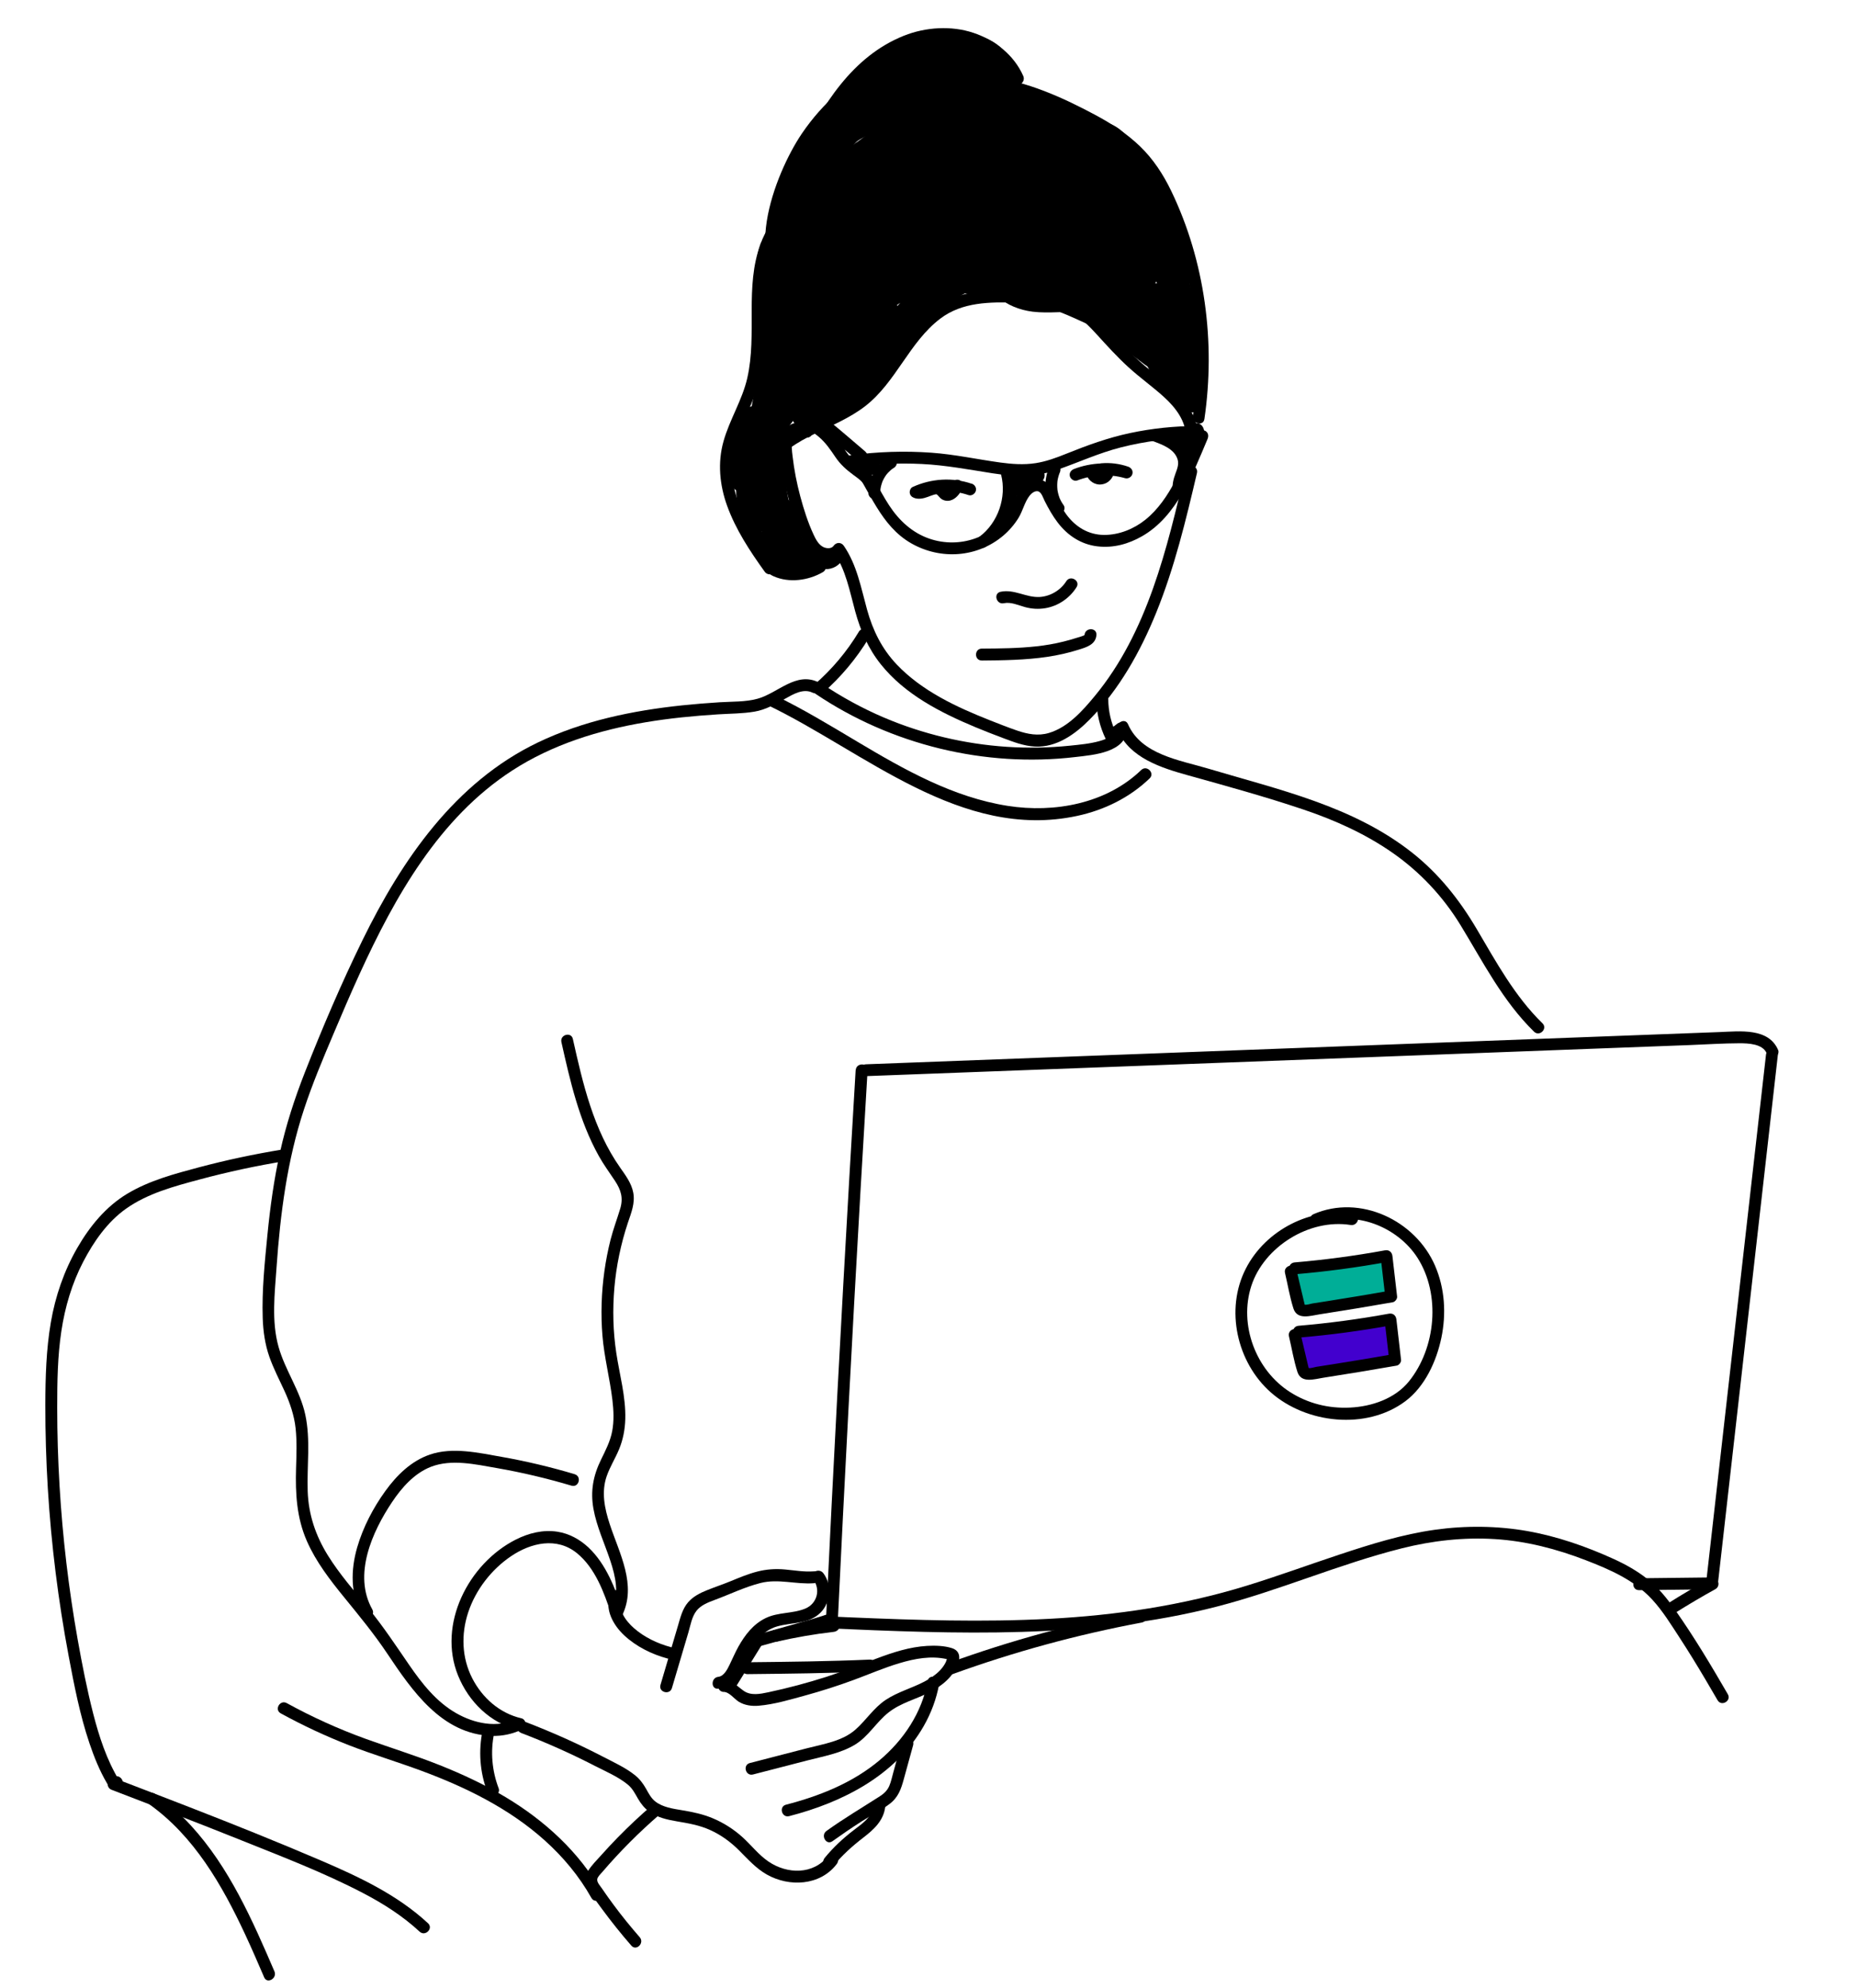
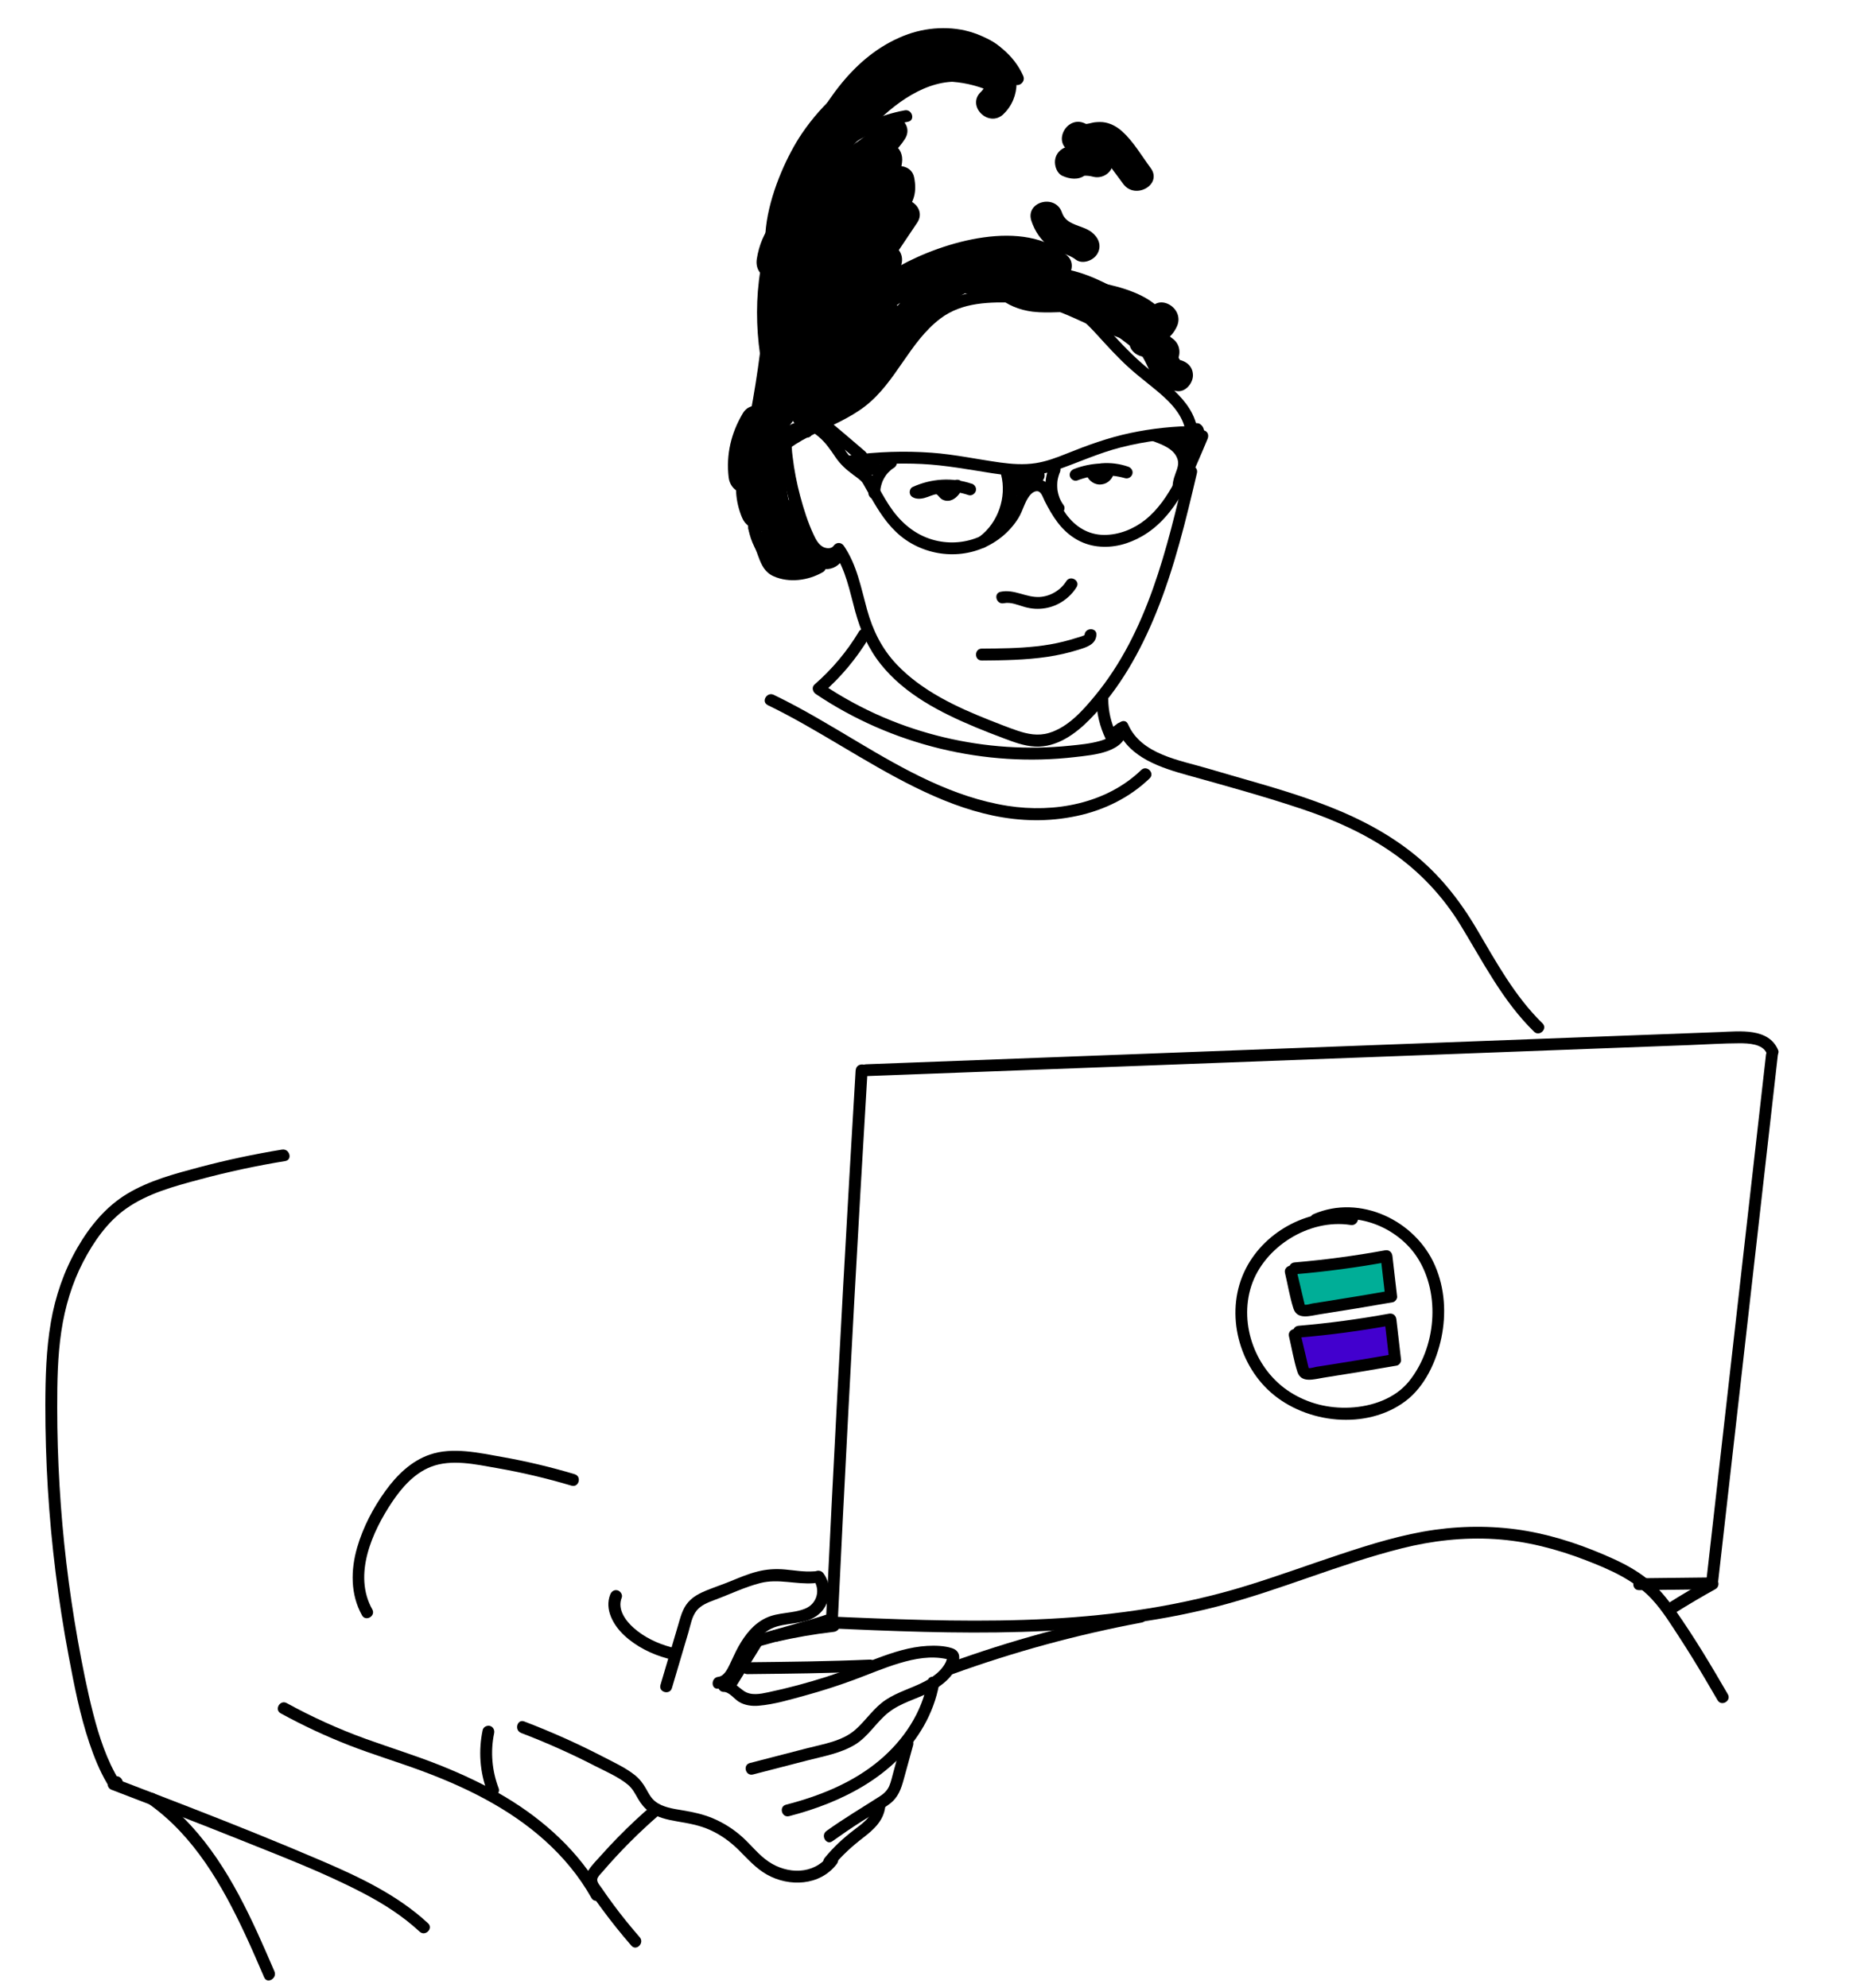
<svg xmlns="http://www.w3.org/2000/svg" id="Layer_1" viewBox="0 0 469 502">
  <defs>
    <style>.cls-1{fill:#00ae97;}.cls-2{fill:#4200ce;}</style>
  </defs>
  <path d="M205.04,108.27c-1.75-2.28-5.13-2.03-6.84,.23-2.1,2.78-1.07,7.01-.57,10.16,.61,3.88,1.54,7.72,2.77,11.45,1.03,3.12,2.09,6.91,4.4,9.36s6.31,2.79,8.32-.11h-2.59c3.08,4.49,4.05,9.87,5.46,15.03,1.34,4.9,3.3,9.41,6.49,13.39,6.06,7.58,15.06,12.17,23.84,15.84,2.26,.94,4.54,1.83,6.83,2.69,2.68,1.01,5.39,2.08,8.29,2.22,5.39,.26,10.11-3.13,13.72-6.79,7.52-7.62,12.86-17.19,16.86-27.05,4.61-11.36,7.49-23.33,10.28-35.24,.44-1.88-2.45-2.68-2.89-.8-4.65,19.85-9.6,40.98-22.88,57.07-3.09,3.75-6.79,7.93-11.61,9.37-2.75,.82-5.4,.3-8.06-.61-2.3-.79-4.57-1.69-6.83-2.58-8.49-3.36-17.22-7.41-23.59-14.14-3.73-3.94-6.01-8.59-7.45-13.78-1.53-5.53-2.56-11.32-5.87-16.14-.66-.97-1.92-.96-2.59,0-.57,.82-1.89,.68-2.66,.27-1.18-.62-1.87-1.98-2.41-3.14-1.43-3.07-2.47-6.38-3.35-9.65-.88-3.29-1.54-6.65-1.93-10.04-.16-1.44-.46-3.13,.15-4.5,.22-.5,1.53-1.77,2.13-.99,.5,.65,1.28,.97,2.05,.54,.64-.36,1.03-1.41,.54-2.05h0Z" />
  <path d="M214.92,117.95c5.93-.79,11.93-1.07,17.91-.78s11.86,1.41,17.8,2.34,11.19,.97,16.7-.98c5.27-1.86,10.28-4.15,15.71-5.54,6.31-1.61,12.77-2.4,19.28-2.41,1.93,0,1.93-3,0-3-5.68,0-11.37,.6-16.93,1.78-5.59,1.19-10.86,3.11-16.14,5.24-2.5,1.01-5.05,1.95-7.72,2.36-2.93,.45-5.96,.24-8.88-.16-5.82-.8-11.53-2.06-17.4-2.48-6.78-.49-13.6-.26-20.33,.64-.81,.11-1.49,.61-1.5,1.5,0,.73,.7,1.61,1.5,1.5h0Z" />
  <path d="M214.71,116.89c5.02,7,7.59,15.89,15.53,20.37,7.39,4.17,16.6,3.53,23.12-1.98,1.5-1.27,2.81-2.79,3.85-4.46,1.11-1.79,1.55-4.05,2.86-5.7,.44-.55,1.24-1.19,2.01-1.07,.94,.15,1.37,1.68,1.74,2.42,.97,1.92,2.02,3.8,3.33,5.51,2.49,3.25,5.85,5.48,9.96,5.98s7.94-.61,11.33-2.55c8.8-5.04,12.78-15.69,16.53-24.54,.32-.75,.22-1.6-.54-2.05-.63-.37-1.74-.21-2.05,.54-1.73,4.09-3.49,8.21-5.59,12.13-1.94,3.64-4.3,7.19-7.56,9.79-2.89,2.31-6.62,3.81-10.34,3.8-4,0-7.3-2.04-9.62-5.23-1.15-1.58-2.08-3.32-2.96-5.06-.87-1.75-1.81-3.49-3.97-3.7-4.65-.46-5.68,4.67-7.45,7.75-4.02,6.98-12.6,9.75-20.09,7.21-4.4-1.49-7.75-4.62-10.25-8.45-2.59-3.97-4.49-8.35-7.26-12.22-1.12-1.56-3.72-.06-2.59,1.51h0Z" />
  <path d="M224.27,115.55c-3.05,1.91-4.99,5.36-4.95,8.97,0,.78,.68,1.54,1.5,1.5s1.51-.66,1.5-1.5c0-.37,.02-.73,.06-1.1,.02-.22-.06,.37,0,0,.01-.08,.03-.15,.04-.23,.03-.17,.07-.34,.11-.51,.09-.36,.21-.7,.33-1.05,.1-.27-.07,.15,0-.02,.03-.07,.06-.14,.1-.21,.08-.17,.17-.35,.26-.52,.17-.3,.35-.6,.55-.88,.06-.08,.11-.16,.17-.23-.07,.09-.13,.16-.02,.03,.12-.15,.25-.29,.38-.44,.24-.25,.49-.49,.75-.72,0,0,.29-.24,.12-.1s.12-.09,.13-.09c.16-.11,.32-.22,.48-.32,.67-.42,.99-1.36,.54-2.05s-1.34-.98-2.05-.54h0Z" />
  <path d="M218.52,114.01c-2.96-2.51-5.88-5.07-8.88-7.52-2.36-1.93-5.78-3.96-8.73-1.99-1.09,.73-.89,2.33,.36,2.74,2,.66,3.9,1.69,5.51,3.06,1.74,1.47,2.93,3.23,4.19,5.1s2.72,3.17,4.49,4.48c1.34,.99,2.92,2.05,3.52,3.68,.66,1.8,3.56,1.02,2.89-.8-.77-2.11-2.3-3.52-4.06-4.85-.8-.6-1.63-1.17-2.38-1.84-.89-.8-1.57-1.72-2.23-2.72-1.36-2.07-2.82-3.99-4.77-5.54-1.91-1.53-4.05-2.68-6.37-3.45l.36,2.74c2.15-1.43,4.92,1.37,6.44,2.65l7.54,6.39c1.46,1.24,3.6-.87,2.12-2.12h0Z" />
  <path d="M221.06,119.49l.78-.94-2.36-1.82c-.03,.06-.07,.11-.11,.17l.23-.3c-.06,.08-.13,.15-.21,.21l.3-.23c-.09,.07-.19,.13-.3,.17l.36-.15c-.12,.05-.24,.08-.36,.1l.4-.05c-.13,.02-.27,.02-.4,0l.4,.05c-.12-.02-.23-.04-.33-.09l.36,.15c-.1-.04-.19-.09-.28-.16l.3,.23c-.05-.04-.1-.09-.14-.14-.14-.15-.3-.25-.48-.31-.18-.09-.37-.14-.58-.13-.37,0-.81,.16-1.06,.44s-.46,.66-.44,1.06l.05,.4c.07,.25,.2,.47,.39,.66,.31,.35,.74,.58,1.18,.72,.32,.1,.69,.15,1.03,.11,.48-.05,.91-.15,1.33-.41,.39-.24,.74-.58,.95-.98,.18-.34,.27-.78,.15-1.16l-.15-.36c-.09-.17-.22-.32-.39-.42-.09-.09-.2-.16-.33-.19-.18-.09-.37-.14-.58-.13-.38,.02-.81,.14-1.06,.44l-.78,.94c-.15,.14-.25,.3-.31,.48-.09,.18-.14,.37-.13,.58,0,.37,.16,.81,.44,1.06s.66,.46,1.06,.44c.38-.02,.81-.14,1.06-.44h0Z" />
  <path d="M295.75,112.05s-.32,.11-.12,.05c.05-.02,.11-.04,.16-.05,.06-.02,.14-.02,.2-.05,.14-.06-.31,.01-.15,.02,.11,0,.22,0,.33,0,.14,0,.24,.09-.11-.03,.05,.02,.11,.02,.16,.03,.11,.02,.22,.05,.32,.09,.05,.02,.11,.05,.16,.06-.27-.03-.24-.11-.09-.03,.1,.05,.2,.1,.3,.16,.05,.03,.09,.06,.14,.09,.16,.1,.05,.14-.07-.06,.05,.08,.18,.16,.25,.23s.15,.21,.23,.25c-.08-.04-.2-.28-.06-.07,.03,.05,.06,.09,.09,.14,.06,.09,.1,.2,.16,.29,.08,.14-.12-.36-.04-.09,.01,.05,.03,.1,.05,.16s.02,.11,.04,.16c.06,.2-.02-.1-.01-.16-.01,.12,.01,.25,.01,.37,0,.06-.03,.26,0,0,.04-.28,0,0-.02,.05-.16,.74,.16,1.47,.87,1.77s1.45,0,1.87-.61c1-1.45,1.75-3.08,2.24-4.77l-1.45,1.1c-.27-.05-.35-.06-.23-.04,.12,.03,.04,0-.22-.09-.12-.06-.22-.15-.29-.27-.09-.12-.1-.14-.05-.05-.03-.05-.14-.38-.07-.14,.09,.3,0-.27,0-.11,0,.06,0,.13,0,.19,0,.16-.08,.28,.03-.08-.04,.15-.06,.3-.11,.44-.25,.74,.29,1.67,1.05,1.85,.83,.19,1.57-.25,1.85-1.05,.52-1.53-.05-3.6-1.95-3.65-.66-.02-1.27,.48-1.45,1.1-.11,.38-.24,.76-.38,1.14-.04,.09-.07,.19-.11,.28-.03,.07-.12,.34,0,.03-.07,.19-.16,.37-.25,.54-.34,.72-.75,1.41-1.2,2.07l2.74,1.16c.36-1.6-.26-3.29-1.55-4.32-.61-.49-1.31-.91-2.1-1.05-.95-.17-1.81-.06-2.69,.35-.71,.33-.95,1.42-.54,2.05,.47,.74,1.29,.89,2.05,.54h0Z" />
  <path d="M302.28,111.55c.2-.03,.39-.13,.57-.22,.03-.02,.06-.03,.09-.05,.13-.09,.26-.19,.38-.29,.15-.13,.26-.3,.38-.45,.05-.06,.09-.13,.12-.21,.08-.18,.17-.37,.22-.56,.01-.04,.02-.08,.02-.12,.03-.17,.05-.33,.06-.5,.01-.2-.03-.41-.06-.61-.01-.08-.03-.15-.06-.23-.07-.19-.14-.4-.26-.56-.1-.13-.19-.28-.31-.39s-.26-.21-.4-.31c-.17-.11-.36-.17-.56-.18-.2-.04-.4-.04-.6,.03-.2,.05-.37,.14-.51,.27-.16,.11-.29,.25-.39,.42-.18,.35-.28,.77-.15,1.16l.15,.36c.13,.23,.31,.4,.54,.54l.03,.02-.3-.23c.05,.04,.1,.09,.14,.14l-.23-.3c.04,.06,.08,.12,.11,.19l-.15-.36c.03,.08,.05,.16,.06,.25l-.05-.4c.01,.1,.01,.2,0,.3l.05-.4c-.02,.11-.04,.21-.08,.31l.15-.36c-.04,.09-.08,.17-.14,.24l.23-.3c-.05,.06-.1,.12-.16,.17l.3-.23c-.06,.04-.12,.08-.19,.11l.36-.15c-.06,.02-.12,.04-.18,.05-.2,.05-.37,.14-.51,.27-.16,.11-.29,.25-.39,.42-.11,.17-.17,.36-.18,.56-.04,.2-.04,.4,.03,.6,.12,.36,.34,.71,.69,.9l.36,.15c.27,.07,.53,.07,.8,0h0Z" />
  <path d="M272.06,121.33c3.88-1.49,8.08-1.71,12.08-.58,.78,.22,1.63-.27,1.85-1.05,.23-.83-.28-1.58-1.05-1.85-2.16-.75-4.49-1.05-6.77-.86-.81,.07-1.5,.64-1.5,1.5,0,.76,.69,1.57,1.5,1.5,2.05-.17,4.03,.08,5.97,.75l.8-2.89c-4.47-1.27-9.33-1.09-13.68,.58-.76,.29-1.28,1.01-1.05,1.85,.2,.72,1.08,1.34,1.85,1.05h0Z" />
  <path d="M277.23,117.47c-.92-.09-1.8,.3-2.48,.88-.38,.33-.55,.99-.39,1.46,.29,.84,.81,1.52,1.56,2,.61,.39,1.42,.62,2.15,.53,.52-.06,.91-.16,1.38-.4,.33-.17,.64-.41,.9-.68s.49-.58,.65-.91c.22-.48,.33-.88,.38-1.42,.03-.36-.19-.81-.44-1.06-.26-.26-.69-.46-1.06-.44s-.79,.14-1.06,.44-.4,.64-.44,1.06c0,.04,0,.08-.01,.11l.05-.4c-.03,.17-.07,.33-.14,.49l.15-.36c-.08,.18-.17,.34-.29,.49l.23-.3c-.12,.15-.26,.28-.41,.4l.3-.23c-.14,.1-.28,.19-.44,.26l.36-.15c-.16,.07-.32,.11-.49,.14l.4-.05c-.17,.02-.34,.02-.51,0l.4,.05c-.19-.03-.37-.07-.55-.15l.36,.15c-.18-.08-.34-.17-.5-.28l.3,.23c-.15-.12-.29-.25-.41-.4l.23,.3c-.1-.14-.19-.28-.26-.44l.15,.36c-.02-.05-.04-.11-.06-.16l-.39,1.46s.06-.06,.1-.08l-.3,.23c.12-.09,.25-.16,.39-.22l-.36,.15c.16-.07,.32-.11,.49-.14l-.4,.05c.15-.02,.3-.02,.45,0,.36,.04,.81-.19,1.06-.44,.26-.26,.46-.69,.44-1.06s-.14-.79-.44-1.06c-.31-.28-.64-.4-1.06-.44h0Z" />
  <path d="M245.4,122.15c-4.88-1.67-10.23-1.31-14.91,.83-.53,.24-.8,.96-.72,1.49,.09,.63,.49,1.02,1.07,1.25,1.13,.44,2.38,.16,3.48-.24,.49-.18,.98-.38,1.48-.53,.12-.04,.25-.07,.38-.1,.1-.02,.33-.03,.11-.02,.05,0,.39-.05,.22-.01-.12,.03,.18,.08-.03-.03,.47,.25,.78,.87,1.3,1.22,.64,.43,1.45,.57,2.2,.38,1.43-.36,2.48-1.73,3.06-3.01,.33-.74,.21-1.61-.54-2.05-.64-.38-1.72-.2-2.05,.54-.21,.46-.45,.92-.8,1.29-.11,.11-.27,.24-.33,.29-.21,.19,.03-.08,.06,.03-.09-.4-.89-.99-1.19-1.17-.49-.3-1.04-.45-1.61-.48-.95-.05-1.87,.32-2.74,.64-.44,.17-.88,.32-1.34,.43-.07,.02-.24,.05-.07,.02-.13,.02-.25,.02-.38,.01-.24,0,.19,.05-.05,0-.13-.03-.24-.07-.36-.12l.36,2.74c3.95-1.81,8.51-1.93,12.6-.53,.77,.26,1.64-.3,1.85-1.05,.23-.82-.28-1.58-1.05-1.85h0Z" />
  <path d="M253.52,152.33c1.81-.38,3.66,.52,5.37,.98s3.4,.56,5.13,.27c3.23-.54,6.14-2.53,7.87-5.3,1.03-1.64-1.56-3.15-2.59-1.51-1.43,2.27-4,3.81-6.69,3.98-3.43,.21-6.42-2.04-9.9-1.31-1.89,.39-1.09,3.29,.8,2.89h0Z" />
  <path d="M247.95,166.8c5.53-.04,11.07-.12,16.56-.93,2.68-.4,5.33-.99,7.92-1.81,1.98-.62,4.31-1.29,4.48-3.72,.14-1.93-2.87-1.92-3,0-.01,.18-1.73,.65-2.05,.75-1.06,.34-2.13,.64-3.21,.91-2.28,.57-4.6,.97-6.94,1.22-4.57,.5-9.17,.54-13.76,.57-1.93,.02-1.93,3.02,0,3h0Z" />
  <path d="M256.75,73.4c-6.29-.16-12.89-.19-18.54,2.99-4.41,2.48-7.64,6.47-10.54,10.51-2.97,4.13-5.68,8.51-9.44,11.98s-8.54,5.44-13.08,7.62c-5.06,2.42-10.09,5.29-12.99,10.28-.84,1.45,1.17,3.08,2.36,1.82l28.09-29.68c1.33-1.4-.79-3.53-2.12-2.12l-28.09,29.68,2.36,1.82c2.45-4.22,6.71-6.67,10.97-8.75s8.92-3.99,12.79-6.99c7.8-6.05,11.12-16.16,18.96-22.1,5.58-4.24,12.58-4.21,19.27-4.04,1.93,.05,1.93-2.95,0-3h0Z" />
  <path d="M259,76.66c6.98-3.14,13.71,3.08,18.01,7.81,2.6,2.85,5.17,5.7,8.03,8.3,2.84,2.59,5.98,4.82,8.84,7.4,3.01,2.72,5.72,6.18,5.67,10.44-.02,1.93,2.98,1.93,3,0,.1-8.87-8.3-13.72-14.16-18.86-3.32-2.91-6.28-6.13-9.25-9.39-2.67-2.93-5.56-5.87-9.16-7.63-3.95-1.93-8.4-2.48-12.48-.64-1.76,.79-.23,3.38,1.51,2.59h0Z" />
  <path d="M228.52,27.86c-12.14,2.19-22.54,10.27-29.07,20.55-7.72,12.14-9.5,27.03-7.5,41.06,.59,4.14,1.52,8.24,2.74,12.24,.89,2.92,2.67,7.29,.3,9.95-1.28,1.44,.83,3.57,2.12,2.12,2.16-2.42,2.26-5.52,1.65-8.57-.68-3.43-1.96-6.73-2.74-10.14-1.63-7.14-2.26-14.52-1.63-21.82,1.13-12.98,6.76-25.33,16.78-33.82,5.19-4.4,11.43-7.47,18.14-8.68,1.9-.34,1.09-3.23-.8-2.89h0Z" />
-   <path d="M304.18,105.83c2.84-19.4,.17-39.87-8.37-57.59-2.02-4.19-4.57-8.11-7.94-11.34-3.25-3.12-7.06-5.62-11.01-7.75-8.36-4.5-17.6-8.68-27.11-9.77-5-.57-10.26-.16-14.98,1.68-2.3,.89-4.34,2.13-6.37,3.51s-4.09,2.82-6.59,2.82c-1.93,0-1.93,3,0,3,4.32,0,7.41-3.03,10.94-5.07,3.82-2.2,8.23-3.13,12.61-3.17,9.24-.09,18.07,3.74,26.24,7.7,3.95,1.91,7.85,4.03,11.32,6.73s6.45,6.17,8.68,10.1c4.59,8.07,7.38,17.38,9.07,26.47,1.95,10.49,2.16,21.34,.61,31.9-.28,1.89,2.61,2.7,2.89,.8h0Z" />
  <path d="M258.43,19.18c-2.35-5.33-7.2-9.1-12.65-10.91s-11.93-1.47-17.49,.75c-13.09,5.23-20.64,17.63-26.56,29.73-3.58,7.31-7.63,15.1-7.03,23.49,.14,1.91,3.14,1.93,3,0-.5-6.98,2.51-13.44,5.46-19.57s5.82-11.87,9.69-17.23c6.64-9.18,17.77-17.53,29.74-14.93,5.72,1.24,10.85,4.74,13.25,10.19,.78,1.76,3.36,.24,2.59-1.51h0Z" />
  <path d="M216.89,159.56c-3.02,5.01-6.78,9.47-11.19,13.31-.77,.67-.44,1.85,.3,2.36,19.05,12.85,42.77,18.64,65.59,15.94,4.51-.53,13-1.11,13.11-7.33,.03-1.43-1.6-1.81-2.56-1.06l-2.64,2.05,2.36,.3c-1.28-2.68-1.93-5.57-1.96-8.54-.02-1.93-3.02-1.93-3,0,.04,3.51,.85,6.89,2.37,10.05,.46,.96,1.66,.84,2.36,.3l2.64-2.05-2.56-1.06c-.03,1.96-2.36,2.84-3.95,3.29-2.45,.7-5.09,.93-7.62,1.19-5.27,.54-10.58,.63-15.86,.28-10.64-.7-21.2-3.21-31.01-7.38-5.51-2.35-10.79-5.24-15.76-8.59l.3,2.36c4.59-4,8.51-8.71,11.66-13.92,1-1.66-1.59-3.17-2.59-1.51h0Z" />
-   <path d="M206.71,172.29c-5.68-2.76-10.22,2.73-15.36,4.15-3.08,.85-6.43,.7-9.6,.9s-6.31,.45-9.46,.78c-12.52,1.32-25.02,3.9-36.44,9.37-20.94,10.05-34.35,29.63-44.29,49.91-5.33,10.88-10.13,22.11-14.56,33.39-2.57,6.55-4.75,13.23-6.27,20.11-1.53,6.89-2.5,13.9-3.19,20.93-.68,6.93-1.42,14.04-1.19,21.01,.11,3.31,.57,6.62,1.67,9.76,1.05,3,2.53,5.82,3.85,8.7s2.44,6.11,2.79,9.41c.35,3.34,.21,6.71,.11,10.06-.19,6.37,.14,12.47,2.73,18.38,2.3,5.25,5.85,9.83,9.44,14.24,3.76,4.62,7.51,9.17,10.83,14.13,6.32,9.44,13.8,20.41,26.41,20.84,2.74,.09,5.4-.51,7.85-1.71,1.15-.57,.86-2.46-.36-2.74-5.48-1.27-9.86-5.15-12.4-10.1-2.66-5.19-2.84-11.14-1.03-16.63,1.89-5.71,5.86-10.84,10.83-14.2,5.04-3.41,11.56-4.91,16.65-.76,4.62,3.77,6.84,9.92,8.65,15.4,.37,1.13,2.14,1.59,2.74,.36,3.8-7.71-.7-15.72-3.12-23.1-1.29-3.93-2.16-8.07-.77-12.1,.82-2.36,2.17-4.49,3.13-6.8,1.01-2.43,1.5-5.03,1.57-7.66,.15-5.63-1.44-11.13-2.27-16.65s-.95-10.94-.49-16.4,1.64-11.18,3.43-16.53c.83-2.47,1.83-4.88,1.35-7.53-.43-2.38-1.93-4.38-3.29-6.32-6.78-9.63-9.44-21.22-11.97-32.53-.42-1.88-3.31-1.09-2.89,.8,2.2,9.84,4.49,19.87,9.44,28.75,1.22,2.19,2.69,4.18,4.07,6.26,1.54,2.32,2.16,4.35,1.33,7.08s-1.74,5.13-2.42,7.77c-.67,2.64-1.19,5.32-1.57,8.02-.75,5.38-.93,10.83-.49,16.24,.45,5.49,1.87,10.81,2.52,16.27,.31,2.6,.43,5.29-.06,7.87s-1.67,4.83-2.81,7.17c-1.99,4.06-2.72,7.96-1.92,12.43,.82,4.52,2.8,8.71,4.24,13.04,1.33,4,2.36,8.42,.41,12.39l2.74,.36c-1.88-5.7-4.19-11.84-8.67-16.05-2.17-2.03-4.85-3.5-7.8-3.96-3.66-.57-7.31,.35-10.58,2.01-11.92,6.06-19.76,21.39-14.54,34.29,2.67,6.6,8.14,12.06,15.19,13.7l-.36-2.74c-4.95,2.43-10.75,1.17-15.35-1.47-5-2.87-8.62-7.5-11.84-12.18-3.34-4.86-6.56-9.73-10.29-14.3-3.53-4.33-7.25-8.55-10.21-13.31-3.11-5.01-4.91-10.33-5.11-16.24-.21-6.43,.76-12.92-.6-19.29-1.3-6.09-5.1-11.23-6.77-17.19-1.8-6.43-.96-13.42-.5-19.98,.94-13.52,2.68-27.05,6.94-39.97,2.11-6.42,4.74-12.65,7.37-18.87,2.16-5.12,4.35-10.23,6.66-15.29,8.91-19.49,20.08-39.4,38.51-51.36,10.16-6.6,21.85-10.22,33.71-12.21,6.04-1.02,12.14-1.61,18.25-2,3.08-.2,6.23-.17,9.28-.69,2.83-.48,5.23-1.87,7.71-3.25,2.02-1.13,4.59-2.68,6.92-1.55,1.73,.84,3.25-1.75,1.51-2.59h0Z" />
  <path d="M282.28,184.4c3.07,7.03,11.02,9.51,17.81,11.4,9.74,2.71,19.55,5.41,29.14,8.64,7.96,2.68,15.68,6.16,22.58,10.99,6.87,4.81,12.66,11,17.04,18.16,5.7,9.33,10.67,19.21,18.59,26.94,1.38,1.35,3.51-.77,2.12-2.12-7-6.83-11.68-15.46-16.6-23.8-4.34-7.36-9.56-13.96-16.3-19.28-14.95-11.81-33.7-15.91-51.57-21.25-7.16-2.14-16.85-3.51-20.21-11.21-.77-1.76-3.36-.24-2.59,1.51h0Z" />
  <path d="M218.7,271.75l91.56-3.45,91.18-3.44,25.42-.96c4.14-.16,8.29-.44,12.43-.45,2.22,0,5.89,.11,6.91,2.55,.32,.75,.99,1.27,1.85,1.05,.71-.19,1.36-1.1,1.05-1.85-2.4-5.72-9.72-4.77-14.76-4.58l-23.43,.88-46.85,1.77-92.96,3.51-52.4,1.98c-1.92,.07-1.93,3.07,0,3h0Z" />
  <path d="M208.45,411.16c16.55,.72,33.12,1.44,49.69,.93s33.06-2.24,49.08-6.36,30.94-10.75,46.83-14.74c7.69-1.93,15.61-2.83,23.53-2.33,7.92,.5,15.56,2.49,22.94,5.34,6.11,2.36,12.27,5.04,16.78,9.95,2.64,2.87,4.75,6.32,6.88,9.58,2.25,3.45,4.4,6.96,6.5,10.51,1.05,1.77,2.08,3.54,3.11,5.31,.97,1.67,3.56,.16,2.59-1.51-4.2-7.25-8.5-14.46-13.33-21.32-2.04-2.89-4.18-5.58-6.98-7.78-2.61-2.06-5.49-3.68-8.5-5.05-6.96-3.17-14.3-5.73-21.85-7.06s-15.55-1.42-23.3-.33c-8.24,1.15-16.23,3.65-24.11,6.26-7.84,2.6-15.6,5.45-23.5,7.88-16.17,4.98-32.89,7.46-49.76,8.35s-33.63,.34-50.43-.37c-2.06-.09-4.12-.18-6.19-.27-1.93-.08-1.93,2.92,0,3h0Z" />
  <path d="M446.02,266.31l-5.91,52.12-5.91,52.12-3.32,29.29,1.5-1.5-18.43,.21c-1.93,.02-1.93,3.02,0,3l18.43-.21c.88-.01,1.41-.68,1.5-1.5l5.91-52.12,5.91-52.12,3.32-29.28c.22-1.92-2.78-1.9-3,0h0Z" />
  <path d="M193.89,178.06c24.53,11.8,48.8,34.25,78.13,27.98,6.83-1.46,13.28-4.61,18.33-9.48,1.39-1.34-.73-3.46-2.12-2.12-8.82,8.51-21.93,10.91-33.73,9.06-13.76-2.16-26.06-9.11-37.86-16.14-6.97-4.15-13.91-8.38-21.23-11.9-1.73-.83-3.26,1.75-1.51,2.59h0Z" />
  <path d="M145.15,372.27c-6.07-1.81-12.23-3.28-18.47-4.38-5.79-1.02-12.39-2.54-18.12-.57-4.74,1.63-8.36,5.22-11.24,9.2-3.09,4.28-5.63,9.15-7.11,14.23-1.65,5.7-1.74,11.87,1.22,17.16,.94,1.68,3.54,.17,2.59-1.51-4.9-8.72-.03-19.57,5-27.09,2.44-3.65,5.61-7.26,9.8-8.9,5.2-2.03,11.28-.62,16.58,.3,6.4,1.11,12.72,2.61,18.94,4.46,1.85,.55,2.65-2.34,.8-2.89h0Z" />
  <path d="M169.44,415.94c-3.37-.9-6.72-2.49-9.35-4.81-2.13-1.88-4.23-4.75-3.07-7.68,.3-.75-.33-1.65-1.05-1.85-.85-.23-1.55,.29-1.85,1.05-1.49,3.76,.79,7.76,3.51,10.3,3.04,2.85,7.01,4.81,11.01,5.88,1.87,.5,2.66-2.39,.8-2.89h0Z" />
  <path d="M256.3,128.29c.74-3.06,.58-6.27-.57-9.21-.69-1.76-3.38-1.12-2.89,.8,1.44,5.67-.76,12.15-5.49,15.67-.65,.48-.98,1.3-.54,2.05,.37,.64,1.4,1.02,2.05,.54,5.84-4.33,8.66-11.97,6.87-19.05l-2.89,.8c.95,2.45,1.18,5.05,.57,7.62-.45,1.88,2.44,2.68,2.89,.8h0Z" />
  <path d="M265.04,117.84c-1.61,3.63-1.34,7.99,1.01,11.26,.47,.66,1.31,.97,2.05,.54,.65-.38,1.01-1.39,.54-2.05-.24-.33-.45-.66-.65-1.02-.1-.18-.18-.36-.27-.54-.07-.16-.08-.18-.03-.06-.04-.09-.07-.19-.11-.28-.14-.38-.26-.76-.35-1.15-.05-.2-.09-.39-.12-.59-.02-.1-.03-.2-.05-.3,.02,.15,.02,.13,0-.05-.03-.4-.06-.8-.05-1.2,0-.2,.01-.4,.03-.6,0-.05,.07-.63,.03-.35,.06-.4,.15-.79,.26-1.18,.06-.19,.12-.38,.18-.57,.03-.09,.07-.19,.11-.28-.06,.13-.05,.11,.03-.06,.33-.74,.22-1.61-.54-2.05-.64-.37-1.72-.21-2.05,.54h0Z" />
  <path d="M260.89,120.22c-.05-.19,0-.39,.06-.57,.06-.11,.06-.14,.02-.07-.06,.1-.03,.05,.1-.14,.04-.04,.26-.18,.09-.07-.25,.16,.22-.08,.06-.03-.15,.05,.37,0,.08-.02,.11,0,.25,.06,.07,0s-.36-.11-.53-.18c-.86-.33-1.67-.46-2.59-.29-1.55,.29-2.84,1.48-3.87,2.6l2.36,1.82c.03-.07,.22-.53,.29-.52-.14,.17-.15,.19-.05,.07l.07-.07c.08-.09,.17-.16,.25-.24,.08-.07,.05-.05-.11,.08,.04-.03,.08-.06,.12-.09,.08-.06,.17-.11,.26-.15,.04-.02,.09-.05,.13-.07-.19,.08-.23,.09-.13,.06,.11-.03,.22-.07,.33-.1l-1.85-1.85c-.05,.15-.1,.3-.16,.45-.03,.07-.06,.15-.09,.22,.07-.17,.08-.18,0-.03-.13,.27-.26,.54-.4,.8s-.3,.51-.47,.76c-.04,.05-.35,.48-.12,.18-.1,.13-.2,.25-.3,.37-.49,.57-.6,1.35-.12,1.97,.42,.55,1.32,.82,1.94,.39,1.39-.98,2.55-2.28,3.24-3.85,.31-.72,.24-1.64-.54-2.05-.65-.34-1.72-.23-2.05,.54-.13,.31-.28,.6-.45,.89-.09,.16-.19,.32-.3,.47-.04,.06-.09,.12-.13,.18-.16,.23,.12-.13,0,0-.22,.25-.44,.5-.68,.73-.12,.11-.25,.23-.37,.33-.04,.03-.12,.13-.17,.14,.14-.11,.17-.13,.08-.07-.04,.03-.09,.07-.14,.1l1.82,2.36c1.03-1.21,1.81-2.56,2.31-4.07,.37-1.12-.79-2.12-1.85-1.85-1.26,.32-2.43,1.23-2.97,2.43-.31,.69-.25,1.45,.39,1.94,.57,.44,1.46,.43,1.97-.12,.27-.29,.54-.57,.83-.84,.09-.08,.35-.4,.47-.41l-.13,.1s.09-.07,.14-.1c.08-.05,.15-.11,.23-.16,.15-.1,.31-.18,.47-.27,.3-.17-.3,.09,.03-.01,.08-.03,.16-.06,.25-.08,.02,0,.24-.07,.25-.06,0-.02-.38,.03-.04,.02,.09,0,.17,0,.26,0,.32,0-.29-.09,.02,.01,.89,.3,1.77,.72,2.73,.46,1.22-.33,2.12-1.54,1.76-2.81-.21-.75-1.07-1.3-1.85-1.05s-1.28,1.04-1.05,1.85h0Z" />
  <path d="M291.2,111.41c2.35,.86,5.43,1.96,6.22,4.63,.36,1.22-.12,2.39-.54,3.53-.54,1.47-.91,2.88-.63,4.45,.14,.8,1.12,1.25,1.85,1.05,.84-.23,1.19-1.04,1.05-1.85-.23-1.31,.64-2.75,1.03-3.97,.53-1.68,.5-3.35-.22-4.96-1.44-3.23-4.84-4.63-7.95-5.78-.76-.28-1.64,.31-1.85,1.05-.23,.84,.28,1.56,1.05,1.85h0Z" />
-   <path d="M192.11,61.53c-4.09,10.94-.83,22.77-3.38,33.95-1.28,5.6-4.47,10.48-6.01,15.99-1.51,5.38-.97,11.02,.91,16.23,2.19,6.06,5.77,11.48,9.51,16.68,1.12,1.55,3.72,.06,2.59-1.51-6.16-8.56-13.14-19.11-10.24-30.18,1.4-5.32,4.46-10.03,5.87-15.35,1.41-5.33,1.42-10.9,1.42-16.37,0-6.29-.02-12.66,2.22-18.64,.68-1.81-2.22-2.59-2.89-.8h0Z" />
  <path d="M196.55,109.37c-3.94,4.79-6.61,10.54-7.49,16.7-.47,3.31-.52,6.74,.59,9.93,1.05,3.01,2.87,5.63,4.72,8.2,1.12,1.55,3.72,.06,2.59-1.51-1.64-2.28-3.38-4.62-4.35-7.28-1.05-2.86-1.05-5.96-.6-8.94,.83-5.47,3.14-10.69,6.66-14.96,1.22-1.48-.89-3.61-2.12-2.12h0Z" />
  <path d="M189.07,133.84c.84,2.29,1.68,4.57,2.52,6.86,.76,2.07,1.65,3.86,3.76,4.81,3.94,1.77,8.81,1.09,12.47-1.03,1.67-.97,.16-3.56-1.51-2.59-2.76,1.6-6.67,2.31-9.67,.92-1.6-.74-1.97-2.43-2.53-3.96l-2.14-5.82c-.28-.76-1.02-1.28-1.85-1.05-.73,.2-1.33,1.08-1.05,1.85h0Z" />
  <path d="M208.43,143.71c.91,.07,1.88-.2,2.66-.66s1.48-1.16,1.87-1.98c.17-.37,.26-.75,.15-1.16-.1-.35-.36-.73-.69-.9-.35-.18-.77-.28-1.16-.15-.35,.11-.73,.34-.9,.69-.1,.21-.22,.41-.36,.6l.23-.3c-.17,.22-.37,.42-.6,.59l.3-.23c-.24,.18-.49,.33-.77,.45l.36-.15c-.27,.11-.56,.19-.85,.24l.4-.05c-.22,.03-.43,.03-.65,.02-.37-.03-.81,.19-1.06,.44s-.46,.69-.44,1.06,.14,.79,.44,1.06,.65,.41,1.06,.44h0Z" />
  <path d="M201.61,49.41c-4.25,6.33-5.41,15.16-7.43,22.4-1.29,4.65,4.74,6.54,7.31,3.08,3.79-5.1,5.68-10.84,6.06-17.15,.29-4.79-6.37-5.03-7.86-1.06-1.25,3.33-2.97,6.29-5.09,9.15l7.31,3.08,1.55-7.1-7.71-2.13c-.05,1.33-.65,2.29-1.78,2.87l6.69,3.89c.52-2.36,1.38-4.15,2.83-6.08l-6.91-4.04c-1.46,2.86-3.12,5.52-5.05,8.09l7.31,3.08c.46-2.91,1.44-5.16,3.22-7.49l-7.31-3.08-1.98,6.16,7.86,1.06c-.19-3.59,4.02-7.08,6.32-9.5,2.4-2.53,4.92-4.94,7.55-7.23,4.63-4.03,10.69-7.05,14.04-12.31,2.77-4.36-4.15-8.37-6.91-4.04-2,3.14-5.87,5.07-8.76,7.36-3.19,2.52-6.24,5.22-9.14,8.08-4.69,4.64-11.48,10.47-11.1,17.65,.24,4.5,6.45,5.44,7.86,1.06l1.98-6.16c1.5-4.68-4.77-6.41-7.31-3.08-2.17,2.84-3.46,5.87-4.02,9.4-.73,4.57,4.53,6.77,7.31,3.08,1.93-2.56,3.59-5.22,5.05-8.09,2.39-4.69-3.86-8.09-6.91-4.04-1.83,2.44-2.98,5.01-3.63,7.99-.91,4.13,3.62,6.33,6.69,3.89,2.11-1.68,3.33-3.75,3.84-6.4,.97-5.01-6.61-7.19-7.71-2.13l-1.55,7.1c-1.01,4.61,4.66,6.68,7.31,3.08,2.53-3.43,4.39-7.08,5.89-11.06l-7.86-1.06c-.3,4.96-2.03,9.15-4.97,13.12l7.31,3.08c1.81-6.52,2.82-14.82,6.62-20.49,2.88-4.29-4.05-8.29-6.91-4.04h0Z" />
  <path d="M228.4,53.8c2.51-2.71,3.19-5.41,2.47-9.01-.63-3.14-4.6-3.62-6.69-1.77-6.13,5.45-10.88,11.99-14.1,19.54-1.59,3.72,3.2,8.78,6.28,4.85,6.11-7.78,10.1-16.52,11.45-26.36,.55-4.01-3.42-6.53-6.69-3.89-9.34,7.53-16.04,17.41-19.92,28.74-1.38,4.04,3.91,6.34,6.69,3.89,6.93-6.12,11.86-13.77,14.8-22.53,1.51-4.49-4.9-6.69-7.31-3.08-6.63,9.9-12.57,20.2-17.82,30.9-1.53,3.12,.99,6.73,4.52,5.88,5.77-1.39,9.72-5.56,13.87-9.53,5.01-4.79,10.02-9.58,15.04-14.37l-6.28-4.85-20.3,30.26c-2.58,3.85,3.09,7.94,6.28,4.85,6.23-6.04,11.75-12.65,16.66-19.8l-6.91-4.04c-5,11.09-10.83,21.73-17.5,31.91-2.25,3.43,2.13,7.41,5.47,5.47,7.94-4.59,15.91-9.65,20.14-18.11,2.29-4.57-4.43-8.59-6.91-4.04-4.66,8.57-10.8,15.87-18.4,21.98-3.83,3.08,1.06,7.97,4.85,6.28,19.95-8.86,24.95-39.09,51.18-35.05v-7.71l-15.4,2.32,2.13,7.71c7.46-2.82,15.7,1.58,22.7-3.43,1.95-1.4,2.9-4.44,.81-6.28-10.84-9.58-31.2-3.54-42.36,2.66-15.37,8.55-25.56,24.82-36.29,38.24l6.28,4.85c5.35-9.59,8.96-19.88,10.62-30.74,.62-4.07-5.15-7.54-7.31-3.08-3.11,6.42-5.75,13-7.9,19.8l7.71,2.13c2.02-8.11,2.97-16.34,2.79-24.7-.09-4.42-6.74-5.55-7.86-1.06-1.2,4.82-1.93,9.69-2.23,14.65h8l.56-14.28c.2-5.18-7.66-5.1-8,0-.72,10.67-2.07,21.24-4.06,31.75-.73,3.85,3.65,6.76,6.69,3.89,1.58-1.49,2.46-2.99,2.9-5.12,.85-4.15-5.3-7.45-7.31-3.08-2.47,5.36-4.24,10.81-5.2,16.65-.73,4.5,4.59,6.87,7.31,3.08,3.5-4.87,5.04-10.58,4.45-16.55-.37-3.78-5.28-5.65-7.45-2.02-2.8,4.68-4.93,9.61-6.42,14.85-1.26,4.44,4.92,6.87,7.31,3.08,2.54-4.01,3.66-8.37,3.29-13.1-.3-3.82-5.32-5.62-7.45-2.02-2.95,4.98-4.23,10.39-3.55,16.16,.4,3.41,4.09,5.31,6.83,2.83,4.46-4.05,5.24-10.06,2.46-15.31-2.03-3.84-7.06-1.59-7.45,2.02-.63,5.73-.22,11.3,1.09,16.9,.91,3.91,6.7,3.71,7.71,0,.99-3.6,.58-6.6-.89-9.98-1.38-3.18-6.6-2.21-7.31,.96-.98,4.37-.8,8.55,.93,12.7,1.56,3.75,6.16,3.79,7.71,0,1.23-3,.83-5.66-.75-8.43-2.09-3.65-7.15-1.76-7.45,2.02-.28,3.54,.97,6.56,3.61,8.92,2.76,2.47,6.44,.6,6.83-2.83,.48-4.16,.53-8.21,.16-12.37-.44-5.04-8.1-5.23-8,0l.14,7.33c.09,4.61,6.43,5.31,7.86,1.06,1.46-4.34,1.63-8.53,.94-13.03-.74-4.79-7.44-3.06-7.86,1.06-.85,8.52,.79,16.58,4.55,24.25,2.27,4.64,9.11,.58,6.91-4.04-.93-1.95-1.3-3.56-1.42-5.71h-8c.57,4.38,1.69,8.25,3.72,12.19l1.44-5.47,.79-.07-6.28,4.85c2.83,2.99,6.3,4.42,10.4,4.4,4.71-.03,5.17-6.33,1.06-7.86-2.11-.78-3.78-1.74-5.52-3.18-3.94-3.26-9.63,2.37-5.66,5.66,2.82,2.34,5.61,3.96,9.05,5.23l1.06-7.86c-2.13,.01-3.27-.51-4.74-2.05-3.13-3.31-8.59,.94-6.28,4.85,2.3,3.89,6.17,4.69,10.15,2.94,2.05-.9,2.33-3.73,1.44-5.47-1.34-2.6-2.25-5.24-2.63-8.15-.64-4.94-8.28-5.28-8,0,.19,3.55,.98,6.54,2.51,9.75l6.91-4.04c-3.15-6.42-4.16-13.13-3.45-20.21l-7.86,1.06c.47,3.06,.04,5.87-.94,8.77l7.86,1.06-.14-7.33h-8c.37,4.17,.31,8.22-.16,12.37l6.83-2.83c-1.24-.8-1.66-1.89-1.26-3.26l-7.45,2.02-.05,2.27h7.71c-1.19-2.86-1.61-5.41-.93-8.45l-7.31,.96c.58,1.27,.61,2.54,.09,3.81h7.71c-1.15-4.94-1.35-9.75-.8-14.78l-7.45,2.02c1.16,2.19,.54,4.03-1.21,5.61l6.83,2.83c-.52-4.48,.14-8.21,2.46-12.13l-7.45-2.02c.27,3.48-.35,6.13-2.2,9.06l7.31,3.08c1.31-4.61,3.15-8.83,5.61-12.94l-7.45-2.02c.46,4.75-.58,8.63-3.36,12.51l7.31,3.08c.83-5.12,2.22-10.01,4.39-14.74l-7.31-3.08-.84,1.59,6.69,3.89c2.13-11.2,3.58-22.5,4.35-33.87h-8l-.56,14.28c-.2,5.17,7.69,5.11,8,0,.26-4.27,.91-8.37,1.95-12.52l-7.86-1.06c.17,7.67-.64,15.13-2.5,22.58-1.25,5.01,6.16,7.03,7.71,2.13,1.94-6.14,4.28-12.09,7.09-17.89l-7.31-3.08c-1.56,10.2-4.78,19.82-9.81,28.83-2.12,3.8,3.35,8.52,6.28,4.85,9-11.26,17.56-24.85,29.25-33.52,5.34-3.96,11.47-6.75,17.93-8.3,5.48-1.31,15.49-3.2,20.15,.92l.81-6.28c-5.63,4.03-14.3,.17-20.79,2.63-4.87,1.84-2.94,8.48,2.13,7.71l15.4-2.32c3.82-.58,3.82-7.13,0-7.71-12.66-1.95-24.55,2.12-33.35,11.45-7.83,8.3-13.12,19.57-24,24.4l4.85,6.28c8.09-6.51,14.7-14.48,19.65-23.6l-6.91-4.04c-3.64,7.27-10.46,11.31-17.27,15.24l5.47,5.47c6.66-10.18,12.5-20.82,17.5-31.91,2.1-4.66-3.95-8.34-6.91-4.04-4.53,6.59-9.67,12.61-15.41,18.18l6.28,4.85,20.3-30.26c2.59-3.87-3.08-7.91-6.28-4.85l-12.3,11.75c-3.82,3.65-7.78,8.8-13.08,10.08l4.52,5.88c5.25-10.7,11.19-21,17.82-30.9l-7.31-3.08c-2.52,7.49-6.83,13.77-12.74,18.99l6.69,3.89c3.44-10.07,9.6-18.55,17.86-25.21l-6.69-3.89c-1.14,8.37-4.14,16.14-9.39,22.83l6.28,4.85c2.98-6.97,7.18-12.88,12.85-17.92l-6.69-1.77-.42,1.23c-3.49,3.77,2.15,9.44,5.66,5.66h0Z" />
  <path d="M206.37,137.61c-2.79-1.39-5.7-1.77-8.74-1.06-2.04,.48-3.44,2.92-2.79,4.92,.69,2.13,2.74,3.3,4.92,2.79,1.11-.26-.67-.06,.47-.09,.39-.01,.78-.02,1.16,.02-.71-.07,.28,.11,.46,.15,.75,.15-.26-.19,.48,.18,1.87,.93,4.42,.56,5.47-1.44,.96-1.81,.57-4.48-1.44-5.47h0Z" />
  <path d="M260.24,72.75c1.21,2.05,2.63,2.7,4.86,3.26,3.59,.9,6.68,1.9,9.86,3.9,5.96,3.74,11.5,8.31,17.15,12.5l4.04-6.91-2.12-1.48c-4.23-2.95-8.23,3.98-4.04,6.91l2.12,1.48c4.27,2.98,8.1-3.9,4.04-6.91-4.99-3.7-9.91-7.54-15.03-11.07-2.24-1.55-4.54-2.96-7.04-4.07-.56-.25-7.33-2.3-6.94-1.64-2.62-4.43-9.54-.41-6.91,4.04h0Z" />
-   <path d="M267.94,72.66l4.05-.28-3.45-1.98c2.92,6.13,7.45,11.12,12.61,15.47,2.56,2.16,5.25,4.17,7.93,6.18,1.66,1.24,8.15,4.81,7.6,7.1l7.86,1.06c-1.34-16.93-3.51-33.92-11.75-49.05l-6.28,4.85c2.37,2.65,1.53,7.56,2.95,10.77,1.32,3,3.41,5.02,6.57,5.93,2.26,.66,5.37-1.24,5.06-3.86-2.36-19.85-17.23-33.68-34.39-42.15-8.79-4.34-18.72-8.36-28.72-6.6-8.31,1.46-15.45,6.97-17.93,15.14-1.02,3.35,2.92,6.28,5.88,4.52,8-4.78,16.44-8.08,25.54-10.03l-3.08-7.31c-6.61,3.65-13.23,7.29-19.83,10.96-4.63,2.58-9.64,5.51-10.45,11.23-.35,2.46,.99,5.14,3.86,5.06,6.56-.17,10.59-4.37,15.66-7.95,6.03-4.25,12.83-6.75,20.09-7.88l-3.08-7.31c-9.33,5.28-18.69,10.58-27.33,16.95-5.04,3.72-12.78,10.42-5,15.92,1.13,.8,2.89,.68,4.04,0,13.39-8,25.14-19.96,41-22.79l-3.89-6.69c-11.7,13.89-35.43,12.87-41.23,32.68-.56,1.92,.68,4.57,2.79,4.92,8.54,1.43,15.78-6.7,21.74-11.8,7.17-6.14,14.42-12.21,24.02-13.75l-3.89-6.69c-10.65,11.99-27.07,17.2-35.65,31.28-1.92,3.15,1.24,6.55,4.52,5.88,7.51-1.54,13.78-5.62,19.75-10.27,3.16-2.47,6.21-5.09,9.44-7.48,2.61-1.93,7.33-6.08,10.76-5.97l-2.83-1.17c-1.16-.9-18.26,14.77-20.41,16.59-2.91,2.44-.29,6.56,2.83,6.83,5.74,.5,10.57-2.15,14.96-5.56,4.44-3.45,9.05-8.81,14.92-9.54l-3.86-5.06c-1.6,7.51-7.65,12.28-13.4,16.81-3.07,2.42,.26,8.16,3.89,6.69l9.62-3.92,4.37-1.78c.68-.28,4.23-1.14,3.11-1.76l-1.84-2.39,.21,1.35,.4-3.08c-2.41,4.82-6.07,9.2-9.12,13.64-1.69,2.46,.54,6.18,3.45,6.02,4.29-.23,8.06-1.29,11.81-3.39l-5.88-4.52c-.57,3.59-1.03,7.19-1.37,10.81-.17,1.81,1.37,3.32,2.94,3.86,5.29,1.8,9.3-4.56,6.17-8.89-1.99-2.75-5.74-3.9-8.66-5.3l-11.61-5.58,.81,6.28c1.27-1.5,2.93-2.51,4.94-1.63l-1.44-5.47c-1.2,2.11-2.58,3.49-4.69,4.69l6.02,3.45c.42-3.92,5.17-6.8,7.64-9.45s4.67-5.9,4.87-9.75c.61-11.52-12.07-14.69-21.04-15.17-5.14-.28-5.13,7.72,0,8,3.96,.21,10.66,.3,12.59,4.72,1.42,3.26-1.17,5.65-3.29,7.76-4.19,4.19-8.12,7.69-8.78,13.89-.33,3.14,3.61,4.82,6.02,3.45,3.27-1.86,5.7-4.29,7.56-7.56,.98-1.72,.57-4.59-1.44-5.47-5.18-2.28-10.83-1.61-14.64,2.88-1.53,1.8-1.69,5.08,.81,6.28l9.12,4.38,4.15,1.99,1.66,.8c1.54,1.41,2.56,.97,3.06-1.34l3.08-.4-.81-.28,2.94,3.86c.27-2.91,.62-5.8,1.08-8.69,.53-3.34-2.6-6.35-5.88-4.52-2.52,1.41-4.89,2.14-7.78,2.3l3.45,6.02c2.77-4.02,6.04-7.99,8.43-12.25,1.49-2.67,1.9-6.24-.95-8.21-3.02-2.08-6.32-.25-9.27,.95l-14,5.7,3.89,6.69c6.86-5.41,13.56-11.44,15.46-20.34,.48-2.25-1.1-5.4-3.86-5.06-5.96,.73-10.44,3.61-15.01,7.32-4.38,3.55-8.77,8.31-14.87,7.77l2.83,6.83,11.83-9.95c3.17-2.67,7.54-5.29,9.83-8.82,3.93-6.05-1.7-11.8-7.94-9.62-14.38,5.02-22.88,20.17-38.21,23.32l4.52,5.88c8.06-13.22,24.3-18.29,34.39-29.66,2.79-3.14,.01-7.31-3.89-6.69-7.8,1.25-14.43,5.23-20.58,10.03-3.18,2.48-6.21,5.15-9.28,7.76-2.4,2.04-8.19,8.35-11.65,7.77l2.79,4.92c2.48-8.46,11.01-12.62,18.48-15.95,7.59-3.38,15.22-6.7,20.69-13.2,2.64-3.13,.12-7.4-3.89-6.69-16.64,2.97-28.88,15.22-42.92,23.6h4.04c1.9,1.34,2.23-.05,4.26-1.56,.98-.73,1.97-1.45,2.97-2.16,2.75-1.95,5.57-3.79,8.42-5.58,5.46-3.41,11.07-6.59,16.67-9.76,4.22-2.39,1.15-7.97-3.08-7.31-6.22,.97-12.19,2.95-17.7,6-4.85,2.69-10.24,9.39-15.93,9.54l3.86,5.06c.66-4.66,8.05-7.16,11.73-9.19l14.87-8.22c4.1-2.27,1.23-8.24-3.08-7.31-9.72,2.09-18.92,5.74-27.45,10.84l5.88,4.52c5.28-17.38,29.06-7.16,39.29-1.46,12.56,7,24.25,17.93,26.03,32.95l5.06-3.86c-2.47-.72-2.21-5.76-2.57-7.64-.53-2.79-1.54-4.9-3.43-7-3.11-3.47-8.4,.96-6.28,4.85,7.54,13.84,9.43,29.53,10.66,45.01,.34,4.26,6.74,5.71,7.86,1.06,1.93-8.01-6.43-12.49-11.88-16.58-6.8-5.11-13.34-10.5-17.07-18.32-.56-1.18-2.16-2.07-3.45-1.98l-4.05,.28c-5.11,.35-5.15,8.35,0,8h0Z" />
  <path d="M278.21,36.91c-2.93-.75-5.99-.73-8.88,.2-1.52,.49-2.67,1.71-2.87,3.33-.17,1.43,.45,3.35,1.91,3.99,1.84,.8,3.98,1.1,5.7-.2s2.62-3.45,1.44-5.47c-.99-1.7-3.74-2.74-5.47-1.44l2.37,.2-.96,7.31c1.7-.55,3.02-.61,4.63-.2,2.09,.54,4.34-.68,4.92-2.79,.57-2.06-.69-4.38-2.79-4.92h0Z" />
  <path d="M290.61,42.43c-2.25-3.03-4.35-6.67-7.15-9.21-1.22-1.1-2.62-1.93-4.24-2.27-.96-.2-1.88-.15-2.85-.05-.42,.04-1.9,.5-2.16,.37-4.54-2.43-8.58,4.48-4.04,6.91,1.28,.69,2.51,1.07,3.97,1.05,1.11-.02,2.72-.72,3.73-.27s1.91,2.23,2.54,3.07l3.29,4.44c3.04,4.09,9.98,.1,6.91-4.04h0Z" />
  <path d="M297.28,90.79c.08,0,1.08,.29,.77,.17-.39-.16,.51,.53,.02,0s.21,.4-.04-.03c-.14-.23-.29-.46-.43-.69-.57-.99-.99-2.06-1.52-3.08-1.47-2.84-3.67-4.71-6.92-5.02-2.15-.2-4,1.98-4,4,0,2.33,1.84,3.8,4,4-1.07-.1,.09,.21-.42-.05-.27-.14-.74-.64-.36-.18,.47,.58-.23-.42,.05,.01,.14,.23,.29,.45,.43,.68,.57,.99,.99,2.06,1.52,3.08,1.49,2.89,3.63,4.7,6.91,5.1,2.15,.26,4-2.02,4-4,0-2.38-1.85-3.74-4-4h0Z" />
  <path d="M275.71,58.63c-2.43-1.87-6.38-1.63-7.5-4.94-1.64-4.85-9.36-2.77-7.71,2.13,.91,2.7,2.45,4.94,4.77,6.63,1.96,1.43,4.52,1.63,6.4,3.09,1.71,1.32,4.48,.26,5.47-1.44,1.21-2.06,.28-4.15-1.44-5.47h0Z" />
  <path d="M253.4,28.84c4.48-4.21,4.37-11.49,.22-15.97-4.84-5.24-12.75-5.25-19.16-3.54-16.83,4.49-26.98,19.73-35.69,33.62-2.41,3.84,3.14,8.14,6.28,4.85,6.05-6.35,11.89-13.09,18.45-18.93s15.5-10.7,24.12-6.86l3.08-7.31c-18.76-6.94-37.65,3.45-48.23,19.1-6.75,9.99-16.52,34.9-.64,41.47,4.75,1.97,6.82-5.77,2.13-7.71s-1.86-12.85-.89-16.28c1.65-5.83,4.48-11.34,8.26-16.08,9.06-11.37,23-18.05,37.25-12.78,4.21,1.56,7.23-5.46,3.08-7.31-21.96-9.8-39.04,13.17-52.26,27.03l6.28,4.85c5.75-9.17,11.68-18.85,20.76-25.11,3.95-2.73,8.48-4.9,13.3-5.46,2.25-.26,5.16-.32,7.07,1.09s2.79,3.94,.94,5.68c-3.76,3.53,1.91,9.18,5.66,5.66h0Z" />
  <path d="M250.46,66.13c-3.35,7.29,3.91,11.8,10.36,12.58,4.22,.51,8.46-.21,12.69,.17,3.29,.3,13.28,1.63,13.96,5.82,.82,5.07,8.53,2.92,7.71-2.13-1.09-6.74-9.81-9.5-15.53-10.79-3.64-.82-7.32-1.08-11.04-.98-1.82,.05-3.67,.21-5.49,.1-1.18-.07-5.39-1.51-5.75-.73,2.14-4.65-4.76-8.72-6.91-4.04h0Z" />
  <path d="M258.8,73.6c1.45,1.57,3.1,2.52,5.12,3.21,2.11,.73,4.82,.69,6.49,2.3l4.85-6.28c-2.71-1.42-5.25-2.12-8.28-2.45-4.56-.49-5.3,6.69-1.06,7.86l17.91,4.91c4.38,1.2,7-4.99,3.08-7.31-5.19-3.08-10.62-6.25-16.57-7.62-3.99-.92-9.75-2.04-12.29,1.99-.71,1.12-.79,2.92,0,4.04,1.95,2.76,5.16,2.9,8.17,3.99,4.53,1.63,8.81,3.89,13.23,5.76,5.55,2.35,14.33,5.83,17.77-1.53,2.17-4.64-4.73-8.7-6.91-4.04-1.07,2.29-12.87-4.05-14.68-4.86-4.19-1.88-8.5-3.14-12.77-4.75l2.39,1.84-.31-.44v4.04l.33-.53-2.39,1.84c6.4-1.75,14.81,4.12,19.97,7.19l3.08-7.31-17.91-4.91-1.06,7.86c1.52,.11,2.94,.56,4.24,1.36,3.91,2.05,8.22-3.01,4.85-6.28-1.55-1.5-3.2-2.43-5.25-3.11-2.15-.71-4.74-.66-6.36-2.41-3.5-3.79-9.15,1.88-5.66,5.66h0Z" />
  <path d="M341.94,306.46c-10.86-1.72-22.31,4.12-27.32,13.94-5.25,10.29-2.25,23.62,6.32,31.2,8.96,7.92,24.17,9.6,34.01,2.23,4.94-3.7,7.84-10.09,9.08-16,1.26-6.06,.88-12.46-1.58-18.17-4.94-11.48-18.93-18.15-30.7-13.06-1.77,.76-.24,3.35,1.51,2.59,8.83-3.82,19.78,.63,24.78,8.5,5.85,9.22,4.61,22.69-2.19,31.13-3.53,4.38-9.4,6.36-14.87,6.63s-10.67-1.05-15.17-3.92c-8.66-5.52-12.96-16.98-9.78-26.8s14.59-17.06,25.1-15.39c1.89,.3,2.7-2.59,.8-2.89h0Z" />
  <g>
    <path class="cls-1" d="M325.99,321.07l2.05,8.66c.09,.38,.2,.78,.5,1.02,.37,.29,.89,.24,1.36,.17,7.17-1.09,14.32-2.25,21.46-3.5l-1.18-10.21c-7.68,1.42-15.43,2.45-23.21,3.1" />
    <path d="M324.54,321.47c.7,2.95,1.2,6.05,2.12,8.94,.95,2.98,4.24,1.86,6.56,1.5,6.19-.96,12.36-1.98,18.53-3.06,.58-.1,1.17-.84,1.1-1.45l-1.18-10.21c-.12-1.02-.86-1.64-1.9-1.45-7.55,1.38-15.16,2.4-22.81,3.05-1.91,.16-1.93,3.16,0,3,7.92-.67,15.8-1.72,23.61-3.15l-1.9-1.45,1.18,10.21,1.1-1.45c-5.19,.91-10.39,1.78-15.6,2.6-1.3,.21-2.6,.41-3.91,.61-.41,.06-1.54,.45-1.91,.29,.04,.25,.02,.21-.05-.13l-.23-.96-1.82-7.7c-.44-1.88-3.34-1.08-2.89,.8h0Z" />
  </g>
  <g>
    <path class="cls-2" d="M326.99,337.07l2.05,8.66c.09,.38,.2,.78,.5,1.02,.37,.29,.89,.24,1.36,.17,7.17-1.09,14.32-2.25,21.46-3.5l-1.18-10.21c-7.68,1.42-15.43,2.45-23.21,3.1" />
    <path d="M325.54,337.47c.7,2.95,1.2,6.05,2.12,8.94,.95,2.98,4.24,1.86,6.56,1.5,6.19-.96,12.36-1.98,18.53-3.06,.58-.1,1.17-.84,1.1-1.45l-1.18-10.21c-.12-1.02-.86-1.64-1.9-1.45-7.55,1.38-15.16,2.4-22.81,3.05-1.91,.16-1.93,3.16,0,3,7.92-.67,15.8-1.72,23.61-3.15l-1.9-1.45,1.18,10.21,1.1-1.45c-5.19,.91-10.39,1.78-15.6,2.6-1.3,.21-2.6,.41-3.91,.61-.41,.06-1.54,.45-1.91,.29,.04,.25,.02,.21-.05-.13l-.23-.96-1.82-7.7c-.44-1.88-3.34-1.08-2.89,.8h0Z" />
  </g>
  <path d="M205.35,398.78c1.97,2.59,1.04,6.18-1.98,7.43-3.2,1.32-6.81,.86-9.98,2.39s-5.24,4.28-6.87,7.16c-.84,1.49-1.49,3.07-2.25,4.61-.56,1.14-1.41,2.91-2.86,3.07-1.9,.2-1.92,3.21,0,3,4.16-.44,5.36-4.63,6.99-7.83,1.71-3.37,4.04-6.82,7.87-7.9s8.03-.55,10.97-3.49c2.58-2.57,2.91-7.04,.7-9.95-1.15-1.52-3.76-.02-2.59,1.51h0Z" />
  <path d="M182.79,427.24c1.44,.06,2.63,1.77,3.79,2.49,1.48,.91,3.27,1.15,4.98,1.01,3.99-.33,8.03-1.56,11.88-2.61,4.08-1.12,8.11-2.41,12.08-3.87s7.69-3.09,11.65-4.27,8-1.92,11.97-1.02c0,0,.47,.14,.49,.12-.31,.25,.16-1.3-.4-.29-.17,.3-.23,.68-.39,.99-.38,.76-.88,1.43-1.46,2.04-1.13,1.17-2.49,2.07-3.93,2.82-3.18,1.67-6.72,2.6-9.74,4.6-3.06,2.03-4.96,5.14-7.68,7.54-3.32,2.92-8.13,3.63-12.27,4.7l-14.38,3.72c-1.87,.48-1.08,3.38,.8,2.89l13.66-3.53c4.02-1.04,8.4-1.79,12.01-3.95,3.47-2.08,5.41-5.69,8.53-8.16s7-3.36,10.43-5.13c3.1-1.6,6.04-3.99,7.21-7.38,.57-1.65,.21-3.17-1.59-3.75-1.95-.63-4.25-.68-6.28-.57-4.37,.25-8.57,1.61-12.64,3.14s-8.39,3.25-12.68,4.63c-4.86,1.56-9.81,2.88-14.8,3.94-2.05,.43-4.4,.92-6.23-.38-1.65-1.17-2.84-2.61-5.01-2.7-1.93-.08-1.93,2.92,0,3h0Z" />
  <path d="M234.3,424.49c-1.43,7.96-6.06,14.89-12.2,20.05-6.75,5.67-15.14,9.01-23.59,11.19-1.87,.48-1.08,3.38,.8,2.89,13.46-3.47,26.86-10.26,33.98-22.74,1.87-3.28,3.22-6.86,3.89-10.59,.34-1.89-2.55-2.7-2.89-.8h0Z" />
  <path d="M227.72,439.9l-2.12,7.72c-.31,1.12-.55,2.31-1.01,3.38-.5,1.15-1.34,1.94-2.37,2.6-4.52,2.9-9.12,5.62-13.49,8.76-1.55,1.12-.06,3.72,1.51,2.59,2.42-1.73,4.88-3.41,7.38-5.01,2.32-1.48,4.86-2.75,7.06-4.41s2.9-3.78,3.58-6.25c.79-2.86,1.57-5.72,2.36-8.58,.51-1.86-2.38-2.66-2.89-.8h0Z" />
  <path d="M205.56,396.8c-2.46,.19-4.86-.25-7.3-.47s-4.7-.06-7,.53-4.45,1.49-6.61,2.38c-1.99,.82-4.03,1.5-6.03,2.3-1.78,.71-3.54,1.59-4.82,3.06-1.45,1.67-1.96,3.85-2.57,5.92l-4.42,14.96c-.55,1.86,2.35,2.65,2.89,.8l4.15-14.02c.54-1.82,.87-4.01,2.08-5.53,1.1-1.39,2.91-2.09,4.52-2.69,3.85-1.42,7.63-3.28,11.61-4.29,4.55-1.15,8.93,.4,13.51,.05,1.91-.15,1.93-3.15,0-3h0Z" />
  <path d="M131.6,437.61c6.37,2.43,12.6,5.21,18.66,8.33,2.75,1.41,5.9,2.74,8.3,4.72,1.18,.97,1.81,2.24,2.56,3.54s1.64,2.42,2.86,3.3c2.02,1.46,4.54,2.02,6.95,2.43,2.87,.49,5.69,.96,8.37,2.17,2.8,1.26,5.24,3.04,7.4,5.21,2.18,2.18,4.24,4.51,6.96,6.05,5.67,3.21,13.42,2.85,17.62-2.59,.5-.65,.62-1.49,0-2.12-.51-.52-1.63-.64-2.12,0-3.72,4.81-10.34,4.66-15.07,1.44-2.53-1.72-4.41-4.23-6.68-6.26-2.19-1.95-4.66-3.52-7.36-4.66-2.52-1.06-5.1-1.6-7.78-2.04-2.28-.38-4.86-.74-6.74-2.19-1.08-.83-1.68-2.02-2.33-3.18-.75-1.33-1.62-2.51-2.82-3.47-2.37-1.9-5.28-3.22-7.97-4.62-6.49-3.37-13.17-6.35-20-8.96-1.8-.69-2.59,2.21-.8,2.89h0Z" />
  <path d="M210.43,471.24c2.24-2.73,4.81-5.05,7.61-7.2,2.62-2.02,5.06-4.22,5.52-7.67,.11-.8-.77-1.5-1.5-1.5-.9,0-1.39,.69-1.5,1.5-.33,2.49-3,4.29-4.85,5.71-2.73,2.08-5.22,4.39-7.4,7.05-.51,.63-.61,1.51,0,2.12,.53,.53,1.61,.63,2.12,0h0Z" />
  <path d="M164.5,456.04c-2.92,2.52-5.74,5.16-8.44,7.92-1.4,1.44-2.78,2.9-4.11,4.4-1.18,1.32-2.56,2.65-3.47,4.17s-.78,3.15,.14,4.66c1.01,1.66,2.21,3.23,3.36,4.8,2.36,3.21,4.85,6.32,7.47,9.33,1.27,1.46,3.38-.67,2.12-2.12-2.29-2.63-4.5-5.34-6.58-8.15-1.03-1.39-2.04-2.8-3.01-4.23-.41-.61-1.26-1.49-1.14-2.28,.1-.64,.86-1.33,1.25-1.78,4.47-5.23,9.34-10.09,14.54-14.59,1.46-1.26-.67-3.38-2.12-2.12h0Z" />
  <path d="M70.89,432.66c5.57,3.05,11.33,5.74,17.24,8.05s12.2,4.2,18.26,6.44c11.19,4.14,22.17,9.52,31.12,17.54,4.7,4.21,8.76,9.07,11.85,14.58,.94,1.68,3.54,.17,2.59-1.51-5.64-10.07-14.41-18.02-24.23-23.92-5.31-3.19-10.95-5.82-16.7-8.11-6.08-2.42-12.34-4.35-18.5-6.57-6.93-2.5-13.65-5.54-20.11-9.09-1.69-.93-3.21,1.66-1.51,2.59h0Z" />
  <path d="M121.9,436.89c-1.09,5.18-.73,10.6,1.16,15.56,.29,.76,1.01,1.28,1.85,1.05,.72-.2,1.34-1.08,1.05-1.85-1.7-4.45-2.14-9.29-1.16-13.96,.17-.79-.23-1.62-1.05-1.85-.75-.2-1.68,.25-1.85,1.05h0Z" />
  <path d="M71.26,290.29c-7.05,1.15-14.04,2.64-20.95,4.47-6.2,1.65-12.64,3.36-18.19,6.7-5.41,3.26-9.47,8.23-12.6,13.66-3.35,5.81-5.55,12.21-6.68,18.81-1.18,6.86-1.37,13.84-1.39,20.79-.01,7.07,.2,14.15,.63,21.21,.87,14.17,2.63,28.3,5.26,42.25,1.39,7.4,2.84,14.88,5.25,22.03,1.17,3.47,2.57,6.95,4.43,10.11,.71,1.2,2.14,2.5,3.5,1.3,1.04-.91,.52-2.8-.84-3.07-.69-.14-1.31,.1-1.69,.69l-.07,.11c-1.05,1.63,1.54,3.13,2.59,1.51l.07-.11-1.69,.69-.8-1,.44-1.06-.12,.11,1.06-.44,.37,.14c-.15-.26-.3-.51-.44-.77-.14-.26-.29-.52-.42-.78-.35-.65-.68-1.32-1-1.98-.67-1.42-1.27-2.87-1.82-4.35-1.03-2.79-1.87-5.65-2.61-8.53-1.58-6.18-2.81-12.47-3.93-18.75-2.28-12.84-3.81-25.81-4.58-38.83-.39-6.58-.59-13.16-.59-19.75s.09-12.94,1.05-19.32c.92-6.1,2.67-12.04,5.53-17.53,2.64-5.06,6.09-10.04,10.81-13.38,5.48-3.88,12.16-5.65,18.56-7.37,7.13-1.92,14.36-3.47,21.65-4.66,1.9-.31,1.09-3.2-.8-2.89h0Z" />
  <path d="M28.2,451.97c10.99,4.21,21.98,8.43,32.9,12.81,10.27,4.12,20.72,8.12,30.54,13.24,5.15,2.68,10.07,5.81,14.34,9.77,1.42,1.31,3.54-.81,2.12-2.12-7.78-7.21-17.43-11.72-27.08-15.86-10.93-4.68-21.96-9.1-33.04-13.41-6.32-2.46-12.65-4.89-18.99-7.32-1.8-.69-2.58,2.21-.8,2.89h0Z" />
  <path d="M37.67,455.6c11.34,8.06,18.45,20.46,24.22,32.83,1.68,3.6,3.26,7.25,4.83,10.9,.76,1.77,3.35,.24,2.59-1.51-5.58-12.98-11.43-26.3-21.09-36.83-2.72-2.97-5.75-5.63-9.03-7.97-1.58-1.12-3.08,1.48-1.51,2.59h0Z" />
  <path d="M216.1,270.24c-1.09,18.2-2.14,36.41-3.15,54.62-1.01,18.21-1.97,36.42-2.89,54.63-.52,10.31-1.03,20.63-1.52,30.94-.09,1.93,2.91,1.93,3,0,.87-18.22,1.79-36.43,2.75-54.64,.96-18.21,1.96-36.42,3.01-54.63,.59-10.31,1.2-20.62,1.82-30.92,.12-1.93-2.88-1.92-3,0h0Z" />
  <path d="M192.02,415.68c5.9-1.66,11.86-3.17,17.67-5.11l-1.16-.15,.05,.04-.54-2.05-.05,.09,1.69-.69-.06-.02c-1.83-.62-2.62,2.27-.8,2.89l.06,.02c.6,.2,1.4-.13,1.69-.69l.05-.09c.4-.77,.15-1.56-.54-2.05s-1.6-.06-2.33,.18c-.8,.26-1.61,.51-2.42,.75-1.51,.45-3.03,.88-4.55,1.3-3.19,.9-6.38,1.79-9.57,2.69-1.86,.52-1.07,3.42,.8,2.89h0Z" />
  <path d="M189.73,413.99l-6.46,10.44c-.43,.69-.15,1.65,.54,2.05s1.62,.15,2.05-.54l6.46-10.44c.43-.69,.15-1.65-.54-2.05s-1.62-.15-2.05,.54h0Z" />
  <path d="M188.78,422.76c10.3-.11,20.6-.22,30.89-.67,1.92-.08,1.93-3.08,0-3-10.29,.45-20.59,.56-30.89,.67-1.93,.02-1.93,3.02,0,3h0Z" />
  <path d="M210.53,409.1c-5.07,.58-10.1,1.42-15.07,2.55-1.88,.43-1.09,3.32,.8,2.89,4.71-1.07,9.47-1.9,14.27-2.45,.8-.09,1.5-.62,1.5-1.5,0-.74-.69-1.59-1.5-1.5h0Z" />
  <path d="M431.77,398.68c-3.49,1.93-6.93,3.96-10.3,6.08-.69,.43-.96,1.34-.54,2.05s1.36,.97,2.05,.54c3.38-2.12,6.81-4.15,10.3-6.08,.71-.39,.94-1.37,.54-2.05s-1.34-.93-2.05-.54h0Z" />
  <path d="M240.45,422.81c15.58-5.66,31.61-10.03,47.91-13.08,1.9-.35,1.09-3.25-.8-2.89-16.3,3.05-32.32,7.43-47.91,13.08-1.8,.65-1.02,3.55,.8,2.89h0Z" />
</svg>